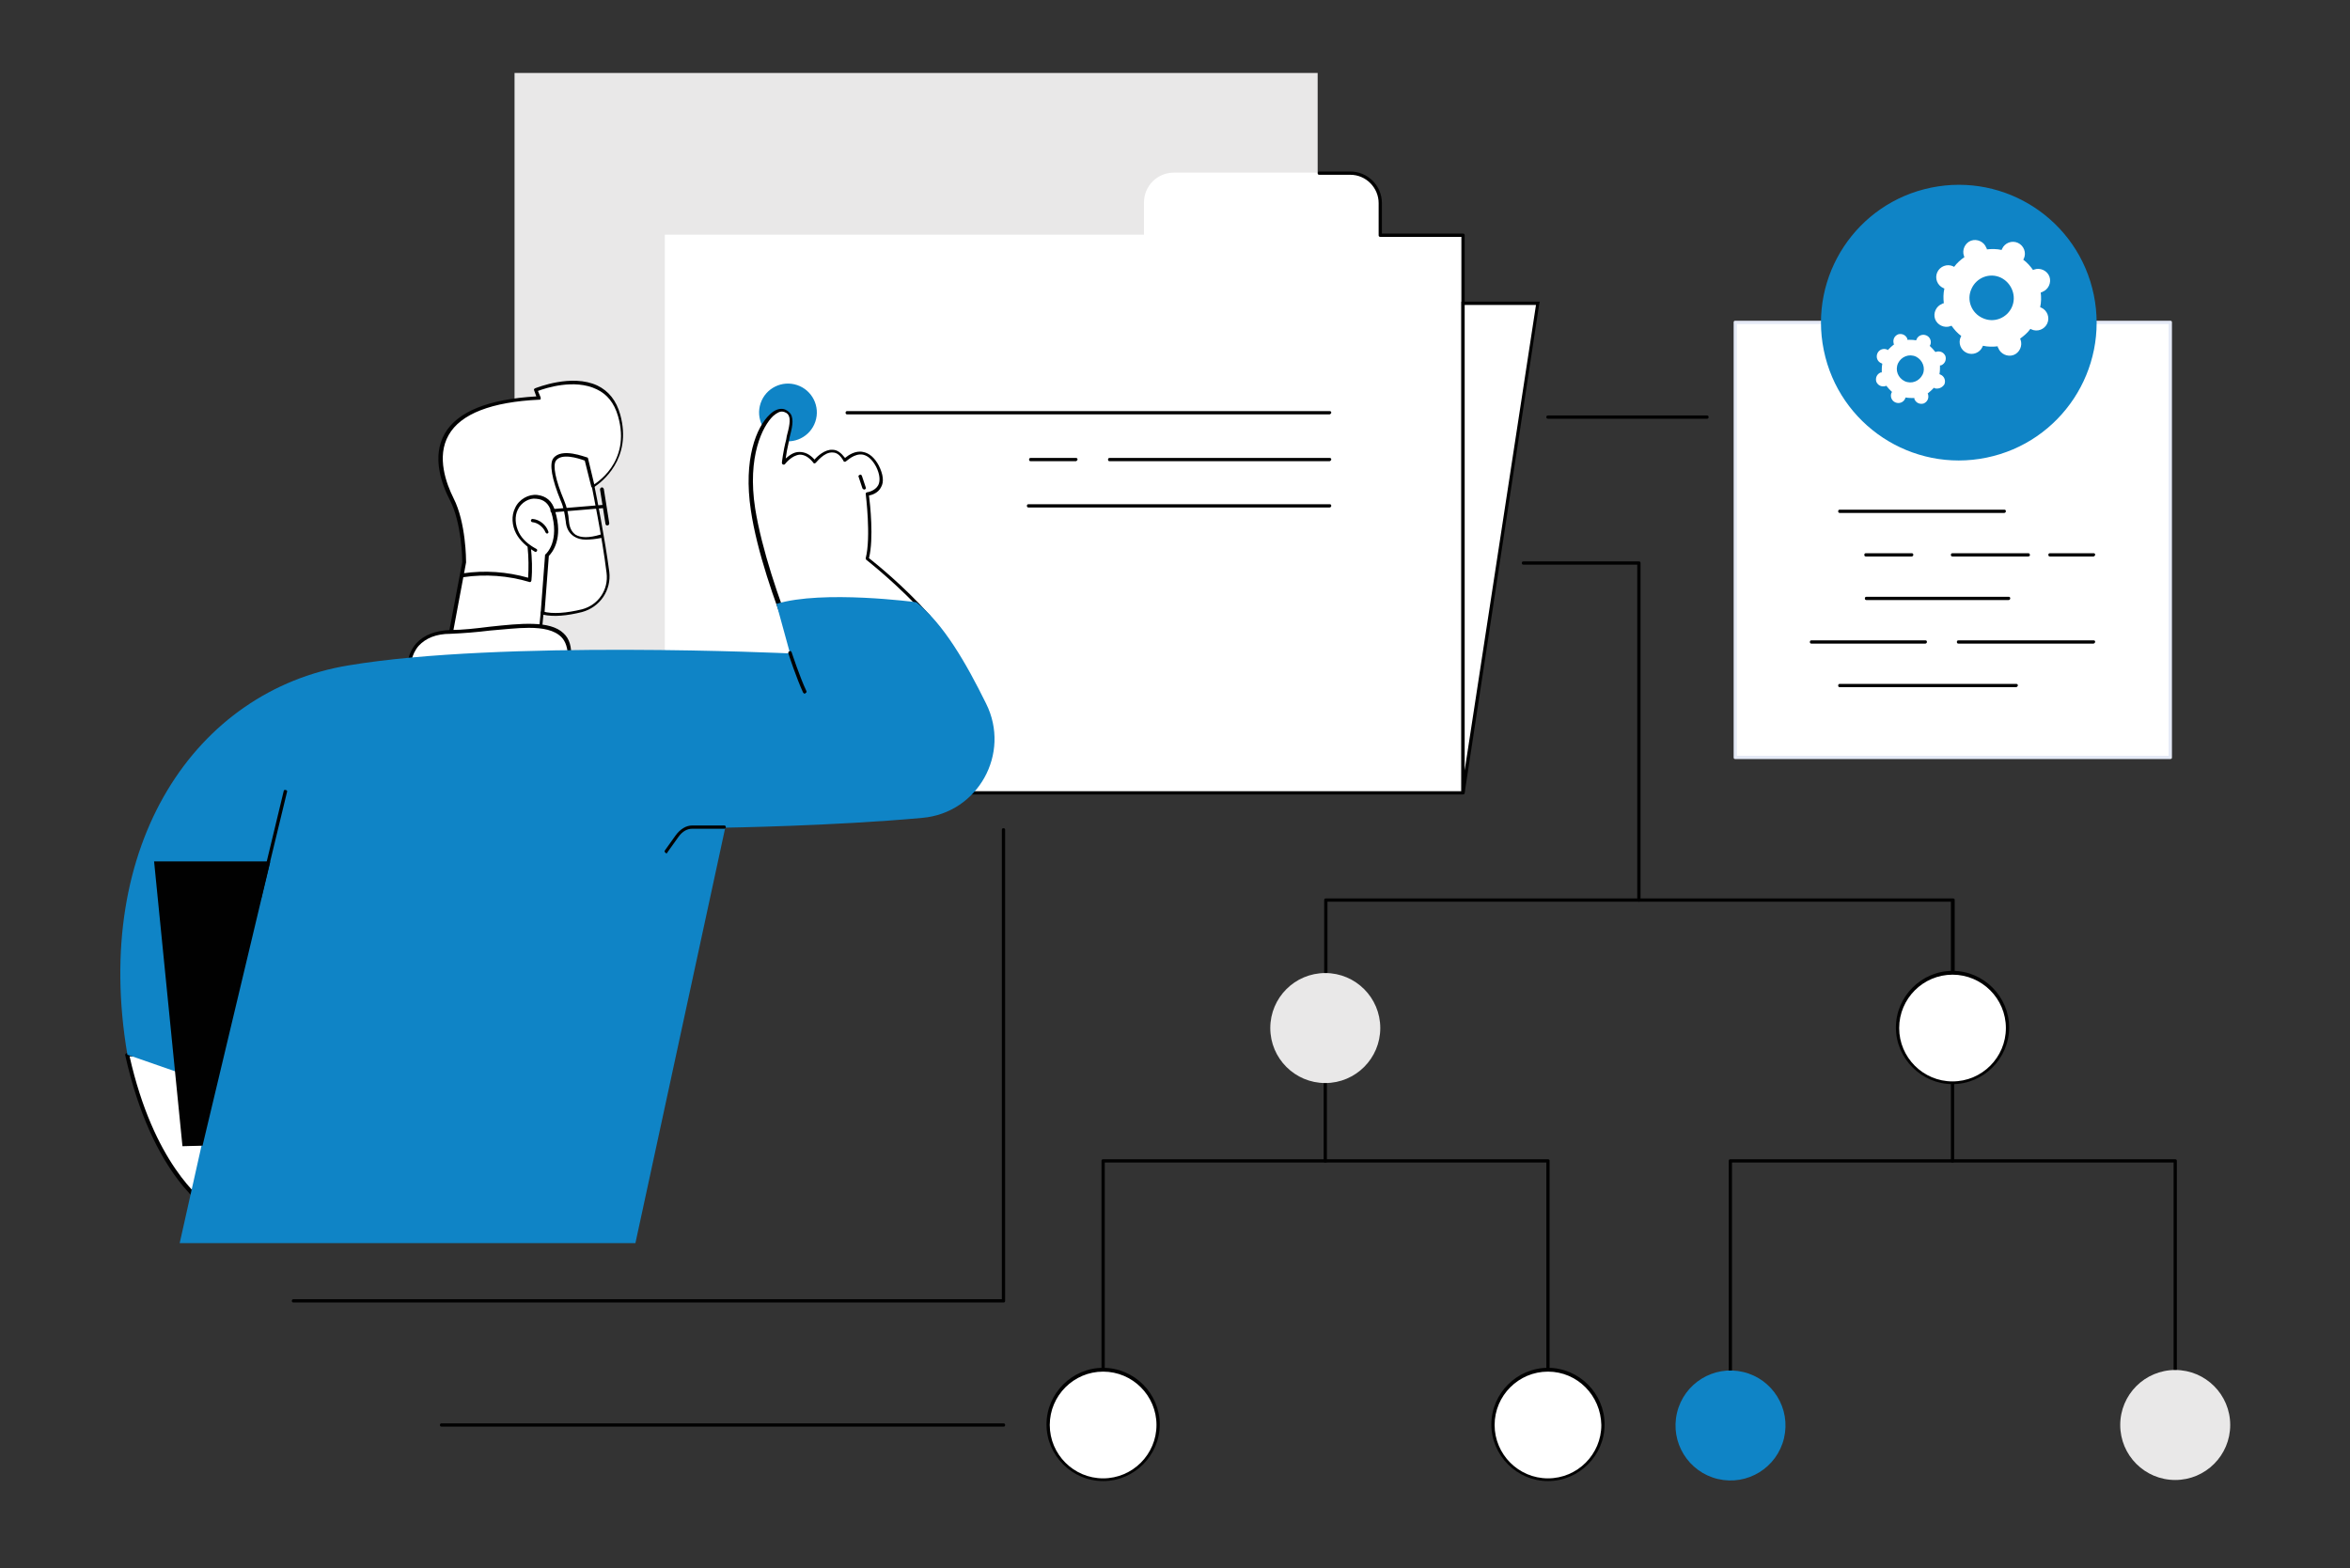
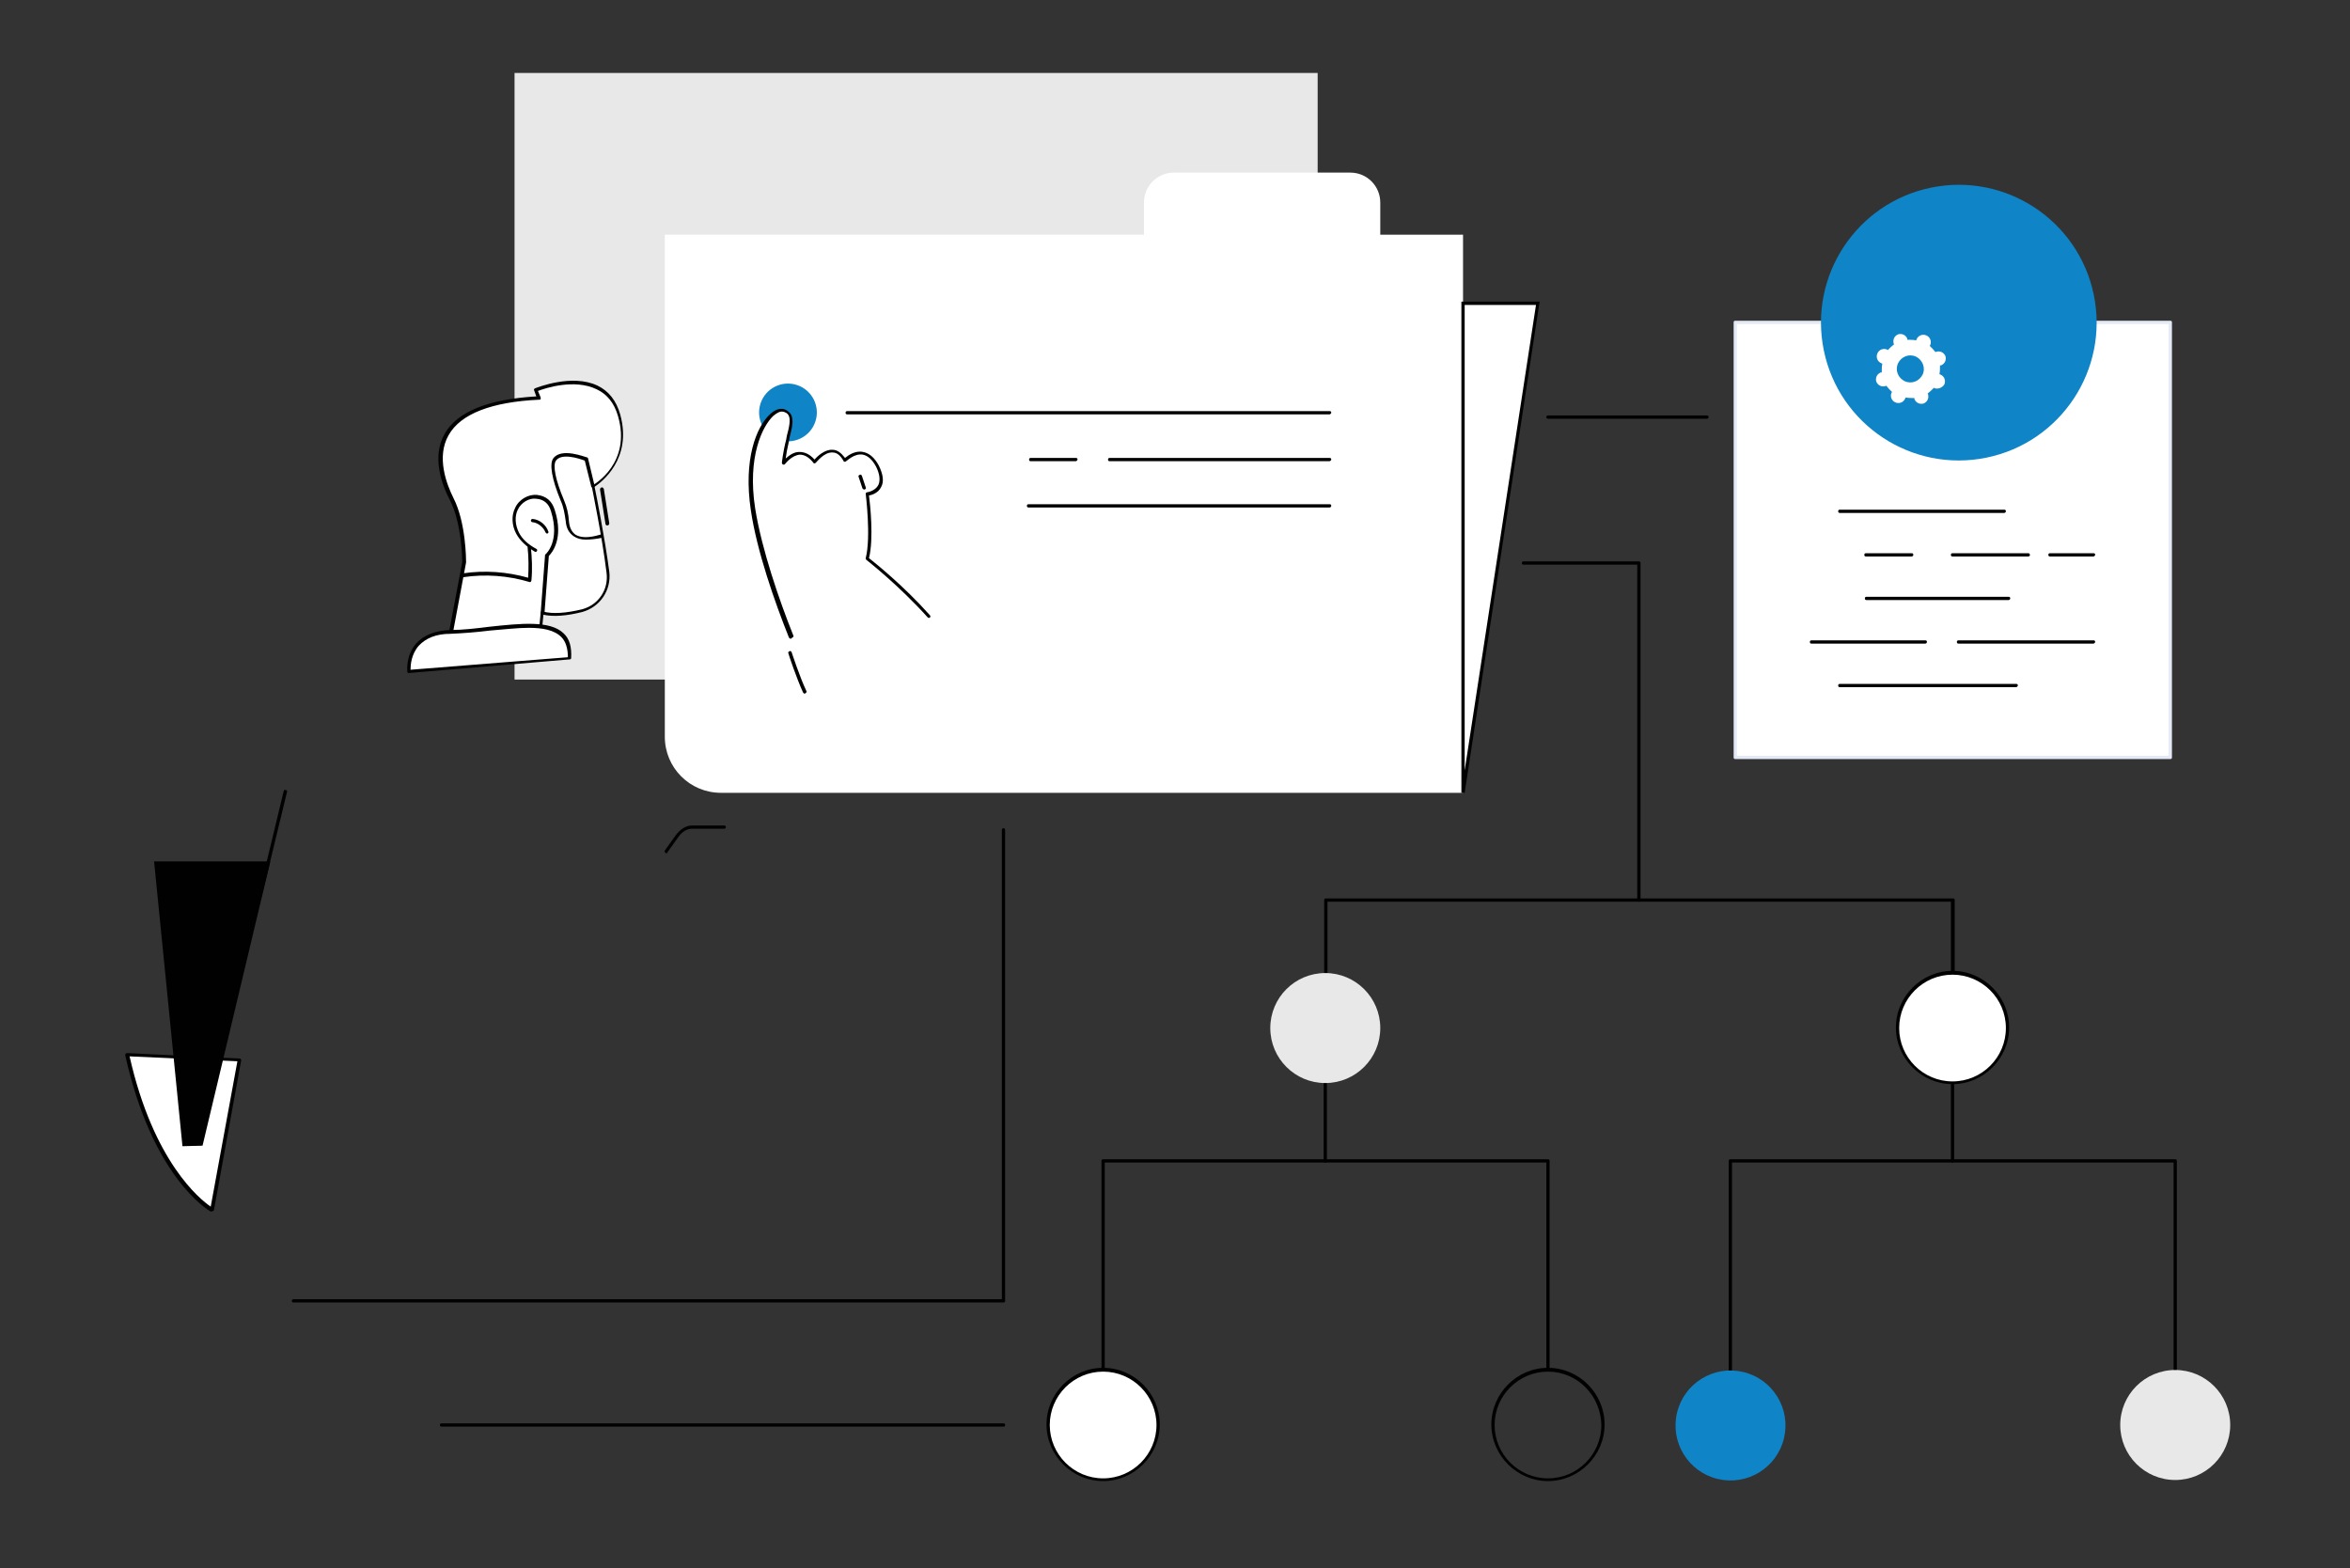
<svg xmlns="http://www.w3.org/2000/svg" version="1.1" id="Layer_1" x="0px" y="0px" viewBox="0 0 431.6 288" style="enable-background:new 0 0 431.6 288;" xml:space="preserve">
  <rect x="0" y="0" width="431.6" height="288" fill="#333333" stroke="none" />
  <style type="text/css">
	.st0{fill:#E9E8E8;}
	.st1{fill:#FFFFFF;}
	.st2{fill:#010101;}
	.st3{fill:#0F84C6;}
	.st4{fill:#E4E9F6;}
</style>
  <g>
    <rect x="94.5" y="13.4" class="st0" width="147.5" height="111.4" />
    <path class="st1" d="M253.5,43.1v-5.9c0-3-2.4-5.5-5.5-5.5h-32.4c-3,0-5.5,2.4-5.5,5.5v5.9h-88v92.2c0,5.7,4.6,10.3,10.3,10.3   h136.3V43.1H253.5z" />
-     <path class="st2" d="M268.7,145.9H132.4c-5.8,0-10.6-4.7-10.6-10.6v-11.2c0-0.2,0.1-0.3,0.3-0.3c0.2,0,0.3,0.1,0.3,0.3v11.2   c0,5.5,4.5,10,10,10h136V43.5h-14.9c-0.2,0-0.3-0.1-0.3-0.3v-5.9c0-2.8-2.3-5.2-5.2-5.2h-5.7c-0.2,0-0.3-0.1-0.3-0.3   c0-0.2,0.1-0.3,0.3-0.3h5.7c3.2,0,5.8,2.6,5.8,5.8v5.6h14.9c0.2,0,0.3,0.1,0.3,0.3v102.4C269,145.8,268.9,145.9,268.7,145.9z" />
    <polygon class="st1" points="268.7,55.7 268.7,145.6 282.5,55.7  " />
    <path class="st2" d="M269,145.6l-0.6,0V55.4h14.4l-0.1,0.4L269,145.6z M269,56v85.5L282.1,56H269z" />
    <path class="st2" d="M399.5,251.9c-0.2,0-0.3-0.1-0.3-0.3v-38.1h-81.1v38.1c0,0.2-0.1,0.3-0.3,0.3c-0.2,0-0.3-0.1-0.3-0.3v-38.4   c0-0.2,0.1-0.3,0.3-0.3h81.7c0.2,0,0.3,0.1,0.3,0.3v38.4C399.8,251.8,399.6,251.9,399.5,251.9z" />
    <path class="st1" d="M358.6,193v20.2V193z" />
    <path class="st2" d="M358.6,213.5c-0.2,0-0.3-0.1-0.3-0.3V193c0-0.2,0.1-0.3,0.3-0.3s0.3,0.1,0.3,0.3v20.2   C358.9,213.4,358.8,213.5,358.6,213.5z" />
    <path class="st2" d="M284.3,251.9c-0.2,0-0.3-0.1-0.3-0.3v-38.1h-81.1v38.1c0,0.2-0.1,0.3-0.3,0.3c-0.2,0-0.3-0.1-0.3-0.3v-38.4   c0-0.2,0.1-0.3,0.3-0.3h81.7c0.2,0,0.3,0.1,0.3,0.3v38.4C284.6,251.8,284.5,251.9,284.3,251.9z" />
    <path class="st1" d="M243.4,193v20.2V193z" />
    <path class="st2" d="M243.4,213.5c-0.2,0-0.3-0.1-0.3-0.3V193c0-0.2,0.1-0.3,0.3-0.3c0.2,0,0.3,0.1,0.3,0.3v20.2   C243.8,213.4,243.6,213.5,243.4,213.5z" />
    <path class="st2" d="M358.6,178.9c-0.2,0-0.3-0.1-0.3-0.3v-13H243.8v13c0,0.2-0.1,0.3-0.3,0.3c-0.2,0-0.3-0.1-0.3-0.3v-13.3   c0-0.2,0.1-0.3,0.3-0.3h115.2c0.2,0,0.3,0.1,0.3,0.3v13.3C358.9,178.8,358.8,178.9,358.6,178.9z" />
    <path class="st2" d="M301,165.6c-0.2,0-0.3-0.1-0.3-0.3v-61.6h-20.9c-0.2,0-0.3-0.1-0.3-0.3s0.1-0.3,0.3-0.3H301   c0.2,0,0.3,0.1,0.3,0.3v61.9C301.3,165.5,301.2,165.6,301,165.6z" />
    <circle class="st1" cx="358.6" cy="188.8" r="10.1" />
    <path class="st2" d="M358.6,199.1c-5.7,0-10.4-4.7-10.4-10.4s4.7-10.4,10.4-10.4c5.7,0,10.4,4.7,10.4,10.4S364.3,199.1,358.6,199.1   z M358.6,179c-5.4,0-9.8,4.4-9.8,9.8c0,5.4,4.4,9.8,9.8,9.8c5.4,0,9.8-4.4,9.8-9.8C368.4,183.4,364,179,358.6,179z" />
    <circle class="st0" cx="243.4" cy="188.8" r="10.1" />
    <ellipse transform="matrix(0.23 -0.973 0.973 0.23 -9.904 510.819)" class="st3" cx="317.8" cy="261.7" rx="10.1" ry="10.1" />
    <circle class="st0" cx="399.5" cy="261.7" r="10.1" />
-     <circle class="st1" cx="284.3" cy="261.7" r="10.1" />
    <path class="st2" d="M284.3,272c-5.7,0-10.4-4.7-10.4-10.4s4.7-10.4,10.4-10.4c5.7,0,10.4,4.7,10.4,10.4S290,272,284.3,272z    M284.3,251.9c-5.4,0-9.8,4.4-9.8,9.8c0,5.4,4.4,9.8,9.8,9.8c5.4,0,9.8-4.4,9.8-9.8C294,256.3,289.7,251.9,284.3,251.9z" />
    <circle class="st1" cx="202.6" cy="261.7" r="10.1" />
    <path class="st2" d="M202.6,272c-5.7,0-10.4-4.7-10.4-10.4s4.7-10.4,10.4-10.4c5.7,0,10.4,4.7,10.4,10.4S208.3,272,202.6,272z    M202.6,251.9c-5.4,0-9.8,4.4-9.8,9.8c0,5.4,4.4,9.8,9.8,9.8c5.4,0,9.8-4.4,9.8-9.8C212.4,256.3,208,251.9,202.6,251.9z" />
    <ellipse transform="matrix(0.32 -0.948 0.948 0.32 26.588 188.573)" class="st3" cx="144.6" cy="75.8" rx="5.3" ry="5.3" />
    <path class="st2" d="M244.2,76.1h-88.6c-0.2,0-0.3-0.1-0.3-0.3c0-0.2,0.1-0.3,0.3-0.3h88.6c0.2,0,0.3,0.1,0.3,0.3   C244.5,75.9,244.3,76.1,244.2,76.1z" />
    <path class="st2" d="M197.6,84.7h-8.3c-0.2,0-0.3-0.1-0.3-0.3c0-0.2,0.1-0.3,0.3-0.3h8.3c0.2,0,0.3,0.1,0.3,0.3   C197.9,84.5,197.7,84.7,197.6,84.7z" />
    <path class="st2" d="M244.2,84.7h-40.4c-0.2,0-0.3-0.1-0.3-0.3c0-0.2,0.1-0.3,0.3-0.3h40.4c0.2,0,0.3,0.1,0.3,0.3   C244.5,84.5,244.3,84.7,244.2,84.7z" />
    <path class="st1" d="M244.2,92.9h-55.3H244.2z" />
    <path class="st2" d="M244.2,93.2h-55.3c-0.2,0-0.3-0.1-0.3-0.3c0-0.2,0.1-0.3,0.3-0.3h55.3c0.2,0,0.3,0.1,0.3,0.3   C244.5,93.1,244.3,93.2,244.2,93.2z" />
    <path class="st1" d="M82.2,119.2l3-15.9c0,0,0-7.1-2.3-11.6c-2.3-4.5-7.1-17.5,16.1-18.5l-0.6-1.5c0,0,12.4-5.2,15.2,4.7   c2.5,8.9-4.8,13-4.8,13s1.9,9.1,2.8,15.8c0.4,3.2-1.6,6.2-4.8,7c-2.3,0.6-5.1,1-7.3,0.4l-0.5,5.6L82.2,119.2z" />
    <path class="st2" d="M82.2,119.5c-0.1,0-0.2,0-0.2-0.1c-0.1-0.1-0.1-0.2-0.1-0.3l3-15.9c0-0.5-0.1-7.2-2.3-11.4   c-1.4-2.7-3.4-7.9-0.9-12.2c2.3-4,8-6.3,16.8-6.8l-0.4-1.1c-0.1-0.2,0-0.3,0.2-0.4c0.3-0.1,6.7-2.7,11.4-0.5c2.1,1,3.5,2.8,4.2,5.3   c2.3,8.2-3.5,12.5-4.7,13.3c0.3,1.4,1.9,9.5,2.7,15.6c0.4,3.4-1.7,6.5-5,7.4c-2.8,0.7-5.2,0.9-7.1,0.5l-0.5,5.2   c0,0.2-0.1,0.3-0.3,0.3L82.2,119.5L82.2,119.5z M98.8,71.8l0.5,1.2c0,0.1,0,0.2,0,0.3c-0.1,0.1-0.1,0.1-0.2,0.1   c-8.8,0.4-14.5,2.6-16.7,6.5c-2.3,4-0.4,9,0.9,11.6c2.3,4.5,2.3,11.4,2.3,11.7l0,0.1l-2.9,15.5l16.1-1l0.5-5.3   c0-0.1,0.1-0.2,0.1-0.2c0.1-0.1,0.2-0.1,0.3,0c1.8,0.5,4.3,0.3,7.2-0.4c3-0.8,4.9-3.6,4.5-6.7c-0.8-6.6-2.7-15.7-2.7-15.8   c0-0.1,0-0.3,0.2-0.3c0.3-0.2,7.1-4.1,4.6-12.7c-0.7-2.4-2-4-3.9-4.9C105.5,69.5,100.1,71.3,98.8,71.8z" />
    <path class="st2" d="M97.3,106.9C97.3,106.9,97.3,106.9,97.3,106.9c-4-1.2-8.2-1.5-12.2-0.9c-0.2,0-0.3-0.1-0.4-0.3   c0-0.2,0.1-0.3,0.3-0.4c4-0.6,8.1-0.3,12,0.8c0.1-1.8,0.1-3.7-0.1-5.6c0-0.2,0.1-0.3,0.3-0.3c0.2,0,0.3,0.1,0.3,0.3   c0.2,2,0.3,4,0.1,6.1c0,0.1-0.1,0.2-0.1,0.2C97.5,106.9,97.4,106.9,97.3,106.9z" />
    <path class="st2" d="M100.5,98c-0.1,0-0.2-0.1-0.3-0.2c-0.4-1-1.4-1.8-2.4-1.9c-0.2,0-0.3-0.2-0.3-0.3c0-0.2,0.2-0.3,0.3-0.3   c1.3,0.1,2.5,1.1,2.9,2.3c0.1,0.2,0,0.3-0.2,0.4C100.5,98,100.5,98,100.5,98z" />
    <path class="st2" d="M99.6,112.9L99.6,112.9c-0.2,0-0.3-0.2-0.3-0.3l0.8-10.6c0-0.1,0-0.2,0.1-0.2c0.1-0.1,2.7-2.4,1-7.9   c-0.4-1.4-1.3-2.2-2.7-2.3c-1.3-0.2-2.8,0.7-3.4,2c-0.6,1.2-0.5,2.8,0.2,4.2c0.6,1.2,1.7,2.2,3.2,3c0.2,0.1,0.2,0.3,0.1,0.4   c-0.1,0.2-0.3,0.2-0.4,0.1c-1.5-0.9-2.7-2-3.4-3.3c-0.8-1.5-0.9-3.3-0.2-4.7c0.7-1.6,2.5-2.6,4.1-2.4c1.6,0.2,2.7,1.1,3.2,2.8   c1.7,5.3-0.6,7.9-1.1,8.4l-0.8,10.5C99.9,112.7,99.7,112.9,99.6,112.9z" />
    <path class="st2" d="M107.6,99.1c-0.9,0-1.6-0.2-2.2-0.6c-0.9-0.6-1.4-1.5-1.5-2.8c-0.2-1.4-0.4-2.6-0.9-3.7   c-1.7-4.1-2.1-6.8-1.4-7.8c1.5-2.1,6-0.2,6.2-0.2c0.1,0,0.2,0.1,0.2,0.2l1.2,5c0,0.2-0.1,0.3-0.2,0.4c-0.2,0-0.3-0.1-0.4-0.2   l-1.2-4.8c-1.3-0.5-4.3-1.4-5.3,0c-0.6,0.9-0.1,3.5,1.5,7.3c0.5,1.2,0.8,2.4,0.9,3.9c0.1,1.1,0.5,1.9,1.2,2.4c1,0.6,2.5,0.6,4.5,0   c0.2-0.1,0.3,0,0.4,0.2c0.1,0.2,0,0.3-0.2,0.4C109.4,99,108.4,99.1,107.6,99.1z" />
    <path class="st2" d="M111.5,96.5c-0.1,0-0.3-0.1-0.3-0.3l-1-6.3c0-0.2,0.1-0.3,0.3-0.4c0.2,0,0.3,0.1,0.4,0.3l1,6.3   C111.9,96.3,111.8,96.5,111.5,96.5L111.5,96.5z" />
-     <path class="st2" d="M101.4,94.1c-0.2,0-0.3-0.1-0.3-0.3c0-0.2,0.1-0.3,0.3-0.3l9.6-0.8c0.2,0,0.3,0.1,0.3,0.3   c0,0.2-0.1,0.3-0.3,0.3L101.4,94.1L101.4,94.1z" />
    <path class="st1" d="M75.1,123.3c0,0-0.7-7.1,7.6-7.2c10-0.2,22.4-4.3,21.9,4.8L75.1,123.3z" />
    <path class="st2" d="M75.1,123.6c-0.2,0-0.3-0.1-0.3-0.3c0-0.1-0.3-3,1.7-5.2c1.4-1.5,3.5-2.3,6.2-2.4c2.3,0,4.8-0.3,7.2-0.6   c5.7-0.6,11.1-1.2,13.6,1.2c1.1,1,1.5,2.5,1.4,4.5c0,0.2-0.1,0.3-0.3,0.3L75.1,123.6L75.1,123.6z M97.1,115.3   c-2.1,0-4.6,0.3-7.1,0.5c-2.4,0.3-4.9,0.5-7.3,0.6c-2.6,0-4.5,0.8-5.8,2.2c-1.4,1.6-1.5,3.6-1.5,4.4l28.9-2.3   c0-1.6-0.4-2.9-1.2-3.7C101.8,115.7,99.7,115.3,97.1,115.3z" />
    <path class="st1" d="M145.7,118.3c-2.5-6.2-6.3-16.5-7.5-24.6c-1.9-12.5,3.2-18.7,5.5-18.2c2.3,0.5,1.3,3.2,0.8,5.5   c-0.6,2.3-0.8,4.3-0.8,4.3s2.7-4,5.7-0.3c0,0,3.2-4.3,5.6-0.3c0,0,3.6-3.6,6,1c2.4,4.6-1.8,5.1-1.8,5.1s1,7.9,0,11.9   c0,0,5.7,4.4,11.3,10.6C166.8,117.4,158.6,123,145.7,118.3z" />
    <path class="st2" d="M145.2,117.3c-0.1,0-0.2-0.1-0.3-0.2c-2.6-6.5-5.9-15.9-7-23.4c-1.4-9.3,1-15.3,3.5-17.6   c0.8-0.8,1.7-1.1,2.4-1c0.6,0.1,1.1,0.5,1.4,0.9c0.7,1.1,0.2,2.8-0.2,4.4c0,0.2-0.1,0.4-0.1,0.6c-0.3,1.3-0.5,2.4-0.6,3.2   c0.6-0.5,1.4-1.2,2.5-1.2c1,0,1.9,0.4,2.8,1.4c0.5-0.6,1.9-1.9,3.3-1.8c0.9,0,1.6,0.6,2.3,1.5c0.6-0.5,1.9-1.4,3.3-1.1   c1.1,0.2,2.1,1,2.9,2.5c0.8,1.6,1,3,0.4,4c-0.5,1-1.6,1.4-2.2,1.5c0.2,1.5,0.9,7.9,0,11.5c1,0.8,6.2,4.9,11.2,10.5   c0.1,0.1,0.1,0.3,0,0.4c-0.1,0.1-0.3,0.1-0.4,0c-5.5-6.1-11.2-10.5-11.3-10.6c-0.1-0.1-0.1-0.2-0.1-0.3c1-3.9,0-11.7,0-11.8   c0-0.1,0-0.2,0.1-0.2c0.1-0.1,0.1-0.1,0.2-0.1c0,0,1.4-0.2,2-1.3c0.4-0.8,0.3-2-0.4-3.4c-0.7-1.3-1.5-2-2.4-2.2   c-1.6-0.3-3,1.2-3.1,1.2c-0.1,0.1-0.2,0.1-0.3,0.1c-0.1,0-0.2-0.1-0.2-0.2c-0.6-1-1.2-1.5-2-1.5c-1.6-0.1-3,1.9-3.1,1.9   c-0.1,0.1-0.1,0.1-0.2,0.1h0c-0.1,0-0.2,0-0.2-0.1c-0.8-1-1.6-1.5-2.5-1.5c-1.5,0.1-2.7,1.7-2.7,1.7c-0.1,0.1-0.2,0.2-0.4,0.1   c-0.1,0-0.2-0.2-0.2-0.3c0,0,0.2-2,0.8-4.3c0-0.2,0.1-0.4,0.1-0.6c0.4-1.5,0.8-3.1,0.3-3.9c-0.2-0.3-0.5-0.5-1-0.6   c-0.5-0.1-1.1,0.2-1.8,0.8c-1.9,1.8-4.8,7.4-3.3,17c1.2,7.5,4.4,16.8,7,23.3c0.1,0.2,0,0.3-0.2,0.4   C145.3,117.3,145.3,117.3,145.2,117.3z" />
    <path class="st2" d="M158.7,89.9c-0.1,0-0.2-0.1-0.3-0.2l-0.7-2.1c-0.1-0.2,0-0.3,0.2-0.4c0.2-0.1,0.3,0,0.4,0.2l0.7,2.1   c0.1,0.2,0,0.3-0.2,0.4C158.8,89.9,158.7,89.9,158.7,89.9z" />
    <path class="st1" d="M38.9,222.1c0,0-10.6-5.8-15.5-28.5l20.6,1L38.9,222.1z" />
    <path class="st2" d="M38.9,222.5c-0.1,0-0.1,0-0.2,0c-0.4-0.2-10.7-6.2-15.7-28.7c0-0.1,0-0.2,0.1-0.3c0.1-0.1,0.2-0.1,0.3-0.1   l20.6,1c0.1,0,0.2,0,0.2,0.1c0.1,0.1,0.1,0.2,0.1,0.2l-5,27.5c0,0.1-0.1,0.2-0.2,0.2C39,222.4,38.9,222.5,38.9,222.5z M23.8,194   c4.4,19.5,13,26.3,14.9,27.6l4.9-26.7L23.8,194z" />
-     <path class="st3" d="M33,228.3h83.7l16.5-76.3c0,0,19.8-0.3,36.2-1.8c10.2-0.9,16.3-11.8,11.7-21c-3.7-7.5-7.8-14.6-12.8-18.6   c0,0-17.2-2.3-25.7,0.3l2.5,9.1c0,0-53.1-2.5-81.1,2.2C36,126.8,16.8,155,23.4,193.7l16.1,5.6L33,228.3z" />
    <path class="st1" d="M47.7,164.9l4.7-19.5L47.7,164.9z" />
    <path class="st2" d="M47.7,165.2L47.7,165.2c-0.2,0-0.3-0.2-0.3-0.4l4.7-19.5c0-0.2,0.2-0.3,0.4-0.2c0.2,0,0.3,0.2,0.2,0.4   L48,164.9C48,165.1,47.9,165.2,47.7,165.2z" />
    <path class="st2" d="M122.4,156.7c-0.1,0-0.1,0-0.2-0.1c-0.1-0.1-0.2-0.3-0.1-0.4l2-2.8c0.8-1.1,1.9-1.8,3-1.8h5.9   c0.2,0,0.3,0.1,0.3,0.3c0,0.2-0.1,0.3-0.3,0.3h-5.9c-0.9,0-1.8,0.5-2.5,1.5l-2,2.8C122.6,156.6,122.5,156.7,122.4,156.7z" />
    <path class="st2" d="M147.8,127.4c-0.1,0-0.2-0.1-0.3-0.2c-1.2-2.6-2.7-7.1-2.7-7.2c-0.1-0.2,0-0.3,0.2-0.4c0.2-0.1,0.3,0,0.4,0.2   c0,0,1.5,4.6,2.7,7.1c0.1,0.2,0,0.3-0.2,0.4C147.9,127.4,147.8,127.4,147.8,127.4z" />
    <polygon class="st2" points="37,210.3 49.4,158.4 28.5,158.4 33.7,210.4  " />
    <path class="st2" d="M33.5,210.5l0-0.1l-5.2-52.2h21.3l0,0.2l-12.4,52L33.5,210.5z M28.7,158.5l5.1,51.7l3.1-0.1l12.3-51.6H28.7z" />
    <path class="st2" d="M184.3,239.2H53.9c-0.2,0-0.3-0.1-0.3-0.3c0-0.2,0.1-0.3,0.3-0.3H184v-86.2c0-0.2,0.1-0.3,0.3-0.3   c0.2,0,0.3,0.1,0.3,0.3v86.5C184.6,239.1,184.5,239.2,184.3,239.2z" />
    <path class="st1" d="M184.3,261.7H81.1H184.3z" />
    <path class="st2" d="M184.3,262H81.1c-0.2,0-0.3-0.1-0.3-0.3s0.1-0.3,0.3-0.3h103.2c0.2,0,0.3,0.1,0.3,0.3S184.5,262,184.3,262z" />
    <path class="st2" d="M313.5,76.9h-29.2c-0.2,0-0.3-0.1-0.3-0.3s0.1-0.3,0.3-0.3h29.2c0.2,0,0.3,0.1,0.3,0.3S313.7,76.9,313.5,76.9z   " />
    <rect x="318.6" y="59.2" class="st1" width="79.9" height="79.9" />
    <path class="st4" d="M398.6,139.4h-79.9c-0.2,0-0.3-0.1-0.3-0.3V59.2c0-0.2,0.1-0.3,0.3-0.3h79.9c0.2,0,0.3,0.1,0.3,0.3v79.9   C398.9,139.3,398.8,139.4,398.6,139.4z M319,138.8h79.3V59.5H319V138.8z" />
    <path class="st1" d="M337.8,93.9h30.2H337.8z" />
    <path class="st2" d="M368.1,94.2h-30.2c-0.2,0-0.3-0.1-0.3-0.3c0-0.2,0.1-0.3,0.3-0.3h30.2c0.2,0,0.3,0.1,0.3,0.3   C368.4,94.1,368.2,94.2,368.1,94.2z" />
    <path class="st1" d="M376.4,101.9h8H376.4z" />
    <path class="st2" d="M384.5,102.2h-8c-0.2,0-0.3-0.1-0.3-0.3c0-0.2,0.1-0.3,0.3-0.3h8c0.2,0,0.3,0.1,0.3,0.3   C384.8,102,384.6,102.2,384.5,102.2z" />
    <path class="st1" d="M358.6,101.9h13.9H358.6z" />
    <path class="st2" d="M372.5,102.2h-13.9c-0.2,0-0.3-0.1-0.3-0.3c0-0.2,0.1-0.3,0.3-0.3h13.9c0.2,0,0.3,0.1,0.3,0.3   C372.9,102,372.7,102.2,372.5,102.2z" />
    <path class="st1" d="M342.8,101.9h8.4H342.8z" />
    <path class="st2" d="M351.1,102.2h-8.4c-0.2,0-0.3-0.1-0.3-0.3c0-0.2,0.1-0.3,0.3-0.3h8.4c0.2,0,0.3,0.1,0.3,0.3   C351.4,102,351.3,102.2,351.1,102.2z" />
    <path class="st1" d="M342.8,109.9h26.1H342.8z" />
    <path class="st2" d="M368.9,110.2h-26.1c-0.2,0-0.3-0.1-0.3-0.3c0-0.2,0.1-0.3,0.3-0.3h26.1c0.2,0,0.3,0.1,0.3,0.3   C369.2,110,369.1,110.2,368.9,110.2z" />
    <path class="st1" d="M359.6,117.9h24.8H359.6z" />
    <path class="st2" d="M384.5,118.2h-24.8c-0.2,0-0.3-0.1-0.3-0.3c0-0.2,0.1-0.3,0.3-0.3h24.8c0.2,0,0.3,0.1,0.3,0.3   C384.8,118,384.6,118.2,384.5,118.2z" />
    <path class="st1" d="M332.8,117.9h20.9H332.8z" />
    <path class="st2" d="M353.6,118.2h-20.9c-0.2,0-0.3-0.1-0.3-0.3c0-0.2,0.1-0.3,0.3-0.3h20.9c0.2,0,0.3,0.1,0.3,0.3   C353.9,118,353.8,118.2,353.6,118.2z" />
    <path class="st1" d="M337.8,125.8h32.4H337.8z" />
    <path class="st2" d="M370.3,126.2h-32.4c-0.2,0-0.3-0.1-0.3-0.3c0-0.2,0.1-0.3,0.3-0.3h32.4c0.2,0,0.3,0.1,0.3,0.3   C370.6,126,370.4,126.2,370.3,126.2z" />
    <ellipse transform="matrix(0.98 -0.201 0.201 0.98 -4.554 73.516)" class="st3" cx="359.6" cy="59.2" rx="25.3" ry="25.3" />
-     <path class="st1" d="M376,59.4c0.5-1.1,0-2.4-1.1-2.9c-0.1,0-0.2-0.1-0.2-0.1c0.2-0.9,0.2-1.8,0.1-2.7c0.1,0,0.2,0,0.3-0.1   c1.1-0.4,1.7-1.7,1.3-2.8c-0.4-1.1-1.7-1.7-2.8-1.3c-0.1,0-0.2,0.1-0.2,0.1c-0.5-0.7-1.1-1.4-1.8-1.9c0-0.1,0.1-0.2,0.1-0.2   c0.5-1.1,0-2.4-1.1-2.9c-1.1-0.5-2.4,0-2.9,1.1c0,0.1-0.1,0.2-0.1,0.2c-0.9-0.2-1.8-0.2-2.7-0.1c0-0.1,0-0.2-0.1-0.3   c-0.4-1.1-1.7-1.7-2.8-1.3c-1.1,0.4-1.7,1.7-1.3,2.8c0,0.1,0.1,0.2,0.1,0.2c-0.7,0.5-1.4,1.1-1.9,1.8c-0.1,0-0.2-0.1-0.2-0.1   c-1.1-0.5-2.4,0-2.9,1.1c-0.5,1.1,0,2.4,1.1,2.9c0.1,0,0.2,0.1,0.2,0.1c-0.2,0.9-0.2,1.8-0.1,2.7c-0.1,0-0.2,0-0.3,0.1   c-1.1,0.4-1.7,1.7-1.3,2.8c0.4,1.1,1.7,1.7,2.8,1.3c0.1,0,0.2-0.1,0.2-0.1c0.5,0.7,1.1,1.4,1.8,1.9c0,0.1-0.1,0.2-0.1,0.2   c-0.5,1.1,0,2.4,1.1,2.9c1.1,0.5,2.4,0,2.9-1.1c0-0.1,0.1-0.2,0.1-0.2c0.9,0.2,1.8,0.2,2.7,0.1c0,0.1,0,0.2,0.1,0.3   c0.4,1.1,1.7,1.7,2.8,1.3c1.1-0.4,1.7-1.7,1.3-2.8c0-0.1-0.1-0.2-0.1-0.2c0.7-0.5,1.4-1.1,1.9-1.8c0.1,0,0.2,0.1,0.2,0.1   C374.2,61,375.5,60.5,376,59.4z M369.5,56.4c-0.9,2-3.3,3-5.4,2c-2-0.9-3-3.3-2-5.4c0.9-2,3.3-3,5.4-2   C369.5,52,370.4,54.4,369.5,56.4z" />
    <path class="st1" d="M357.1,70.6c0.3-0.7,0-1.5-0.7-1.8c0,0-0.1,0-0.2-0.1c0.1-0.5,0.1-1.1,0.1-1.6c0.1,0,0.1,0,0.2,0   c0.7-0.3,1-1,0.8-1.7c-0.3-0.7-1-1-1.7-0.8c-0.1,0-0.1,0-0.1,0.1c-0.3-0.4-0.7-0.8-1.1-1.2c0,0,0.1-0.1,0.1-0.1   c0.3-0.7,0-1.5-0.7-1.8c-0.7-0.3-1.5,0-1.8,0.7c0,0,0,0.1-0.1,0.2c-0.5-0.1-1.1-0.1-1.6-0.1c0-0.1,0-0.1,0-0.2   c-0.3-0.7-1-1-1.7-0.8c-0.7,0.3-1,1-0.8,1.7c0,0.1,0,0.1,0.1,0.1c-0.4,0.3-0.8,0.7-1.2,1.1c0,0-0.1-0.1-0.1-0.1   c-0.7-0.3-1.5,0-1.8,0.7c-0.3,0.7,0,1.5,0.7,1.8c0,0,0.1,0,0.2,0.1c-0.1,0.5-0.1,1.1-0.1,1.6c-0.1,0-0.1,0-0.2,0   c-0.7,0.3-1,1-0.8,1.7c0.3,0.7,1,1,1.7,0.8c0.1,0,0.1,0,0.1-0.1c0.3,0.4,0.7,0.8,1.1,1.2c0,0-0.1,0.1-0.1,0.1   c-0.3,0.7,0,1.5,0.7,1.8c0.7,0.3,1.5,0,1.8-0.7c0,0,0-0.1,0.1-0.2c0.5,0.1,1.1,0.1,1.6,0.1c0,0.1,0,0.1,0,0.2c0.3,0.7,1,1,1.7,0.8   c0.7-0.3,1-1,0.8-1.7c0-0.1,0-0.1-0.1-0.1c0.4-0.3,0.8-0.7,1.2-1.1c0,0,0.1,0.1,0.1,0.1C356,71.5,356.7,71.2,357.1,70.6z    M353.1,68.8c-0.6,1.2-2,1.8-3.3,1.2c-1.2-0.6-1.8-2-1.2-3.3c0.6-1.2,2-1.8,3.3-1.2C353.1,66.1,353.7,67.6,353.1,68.8z" />
  </g>
</svg>